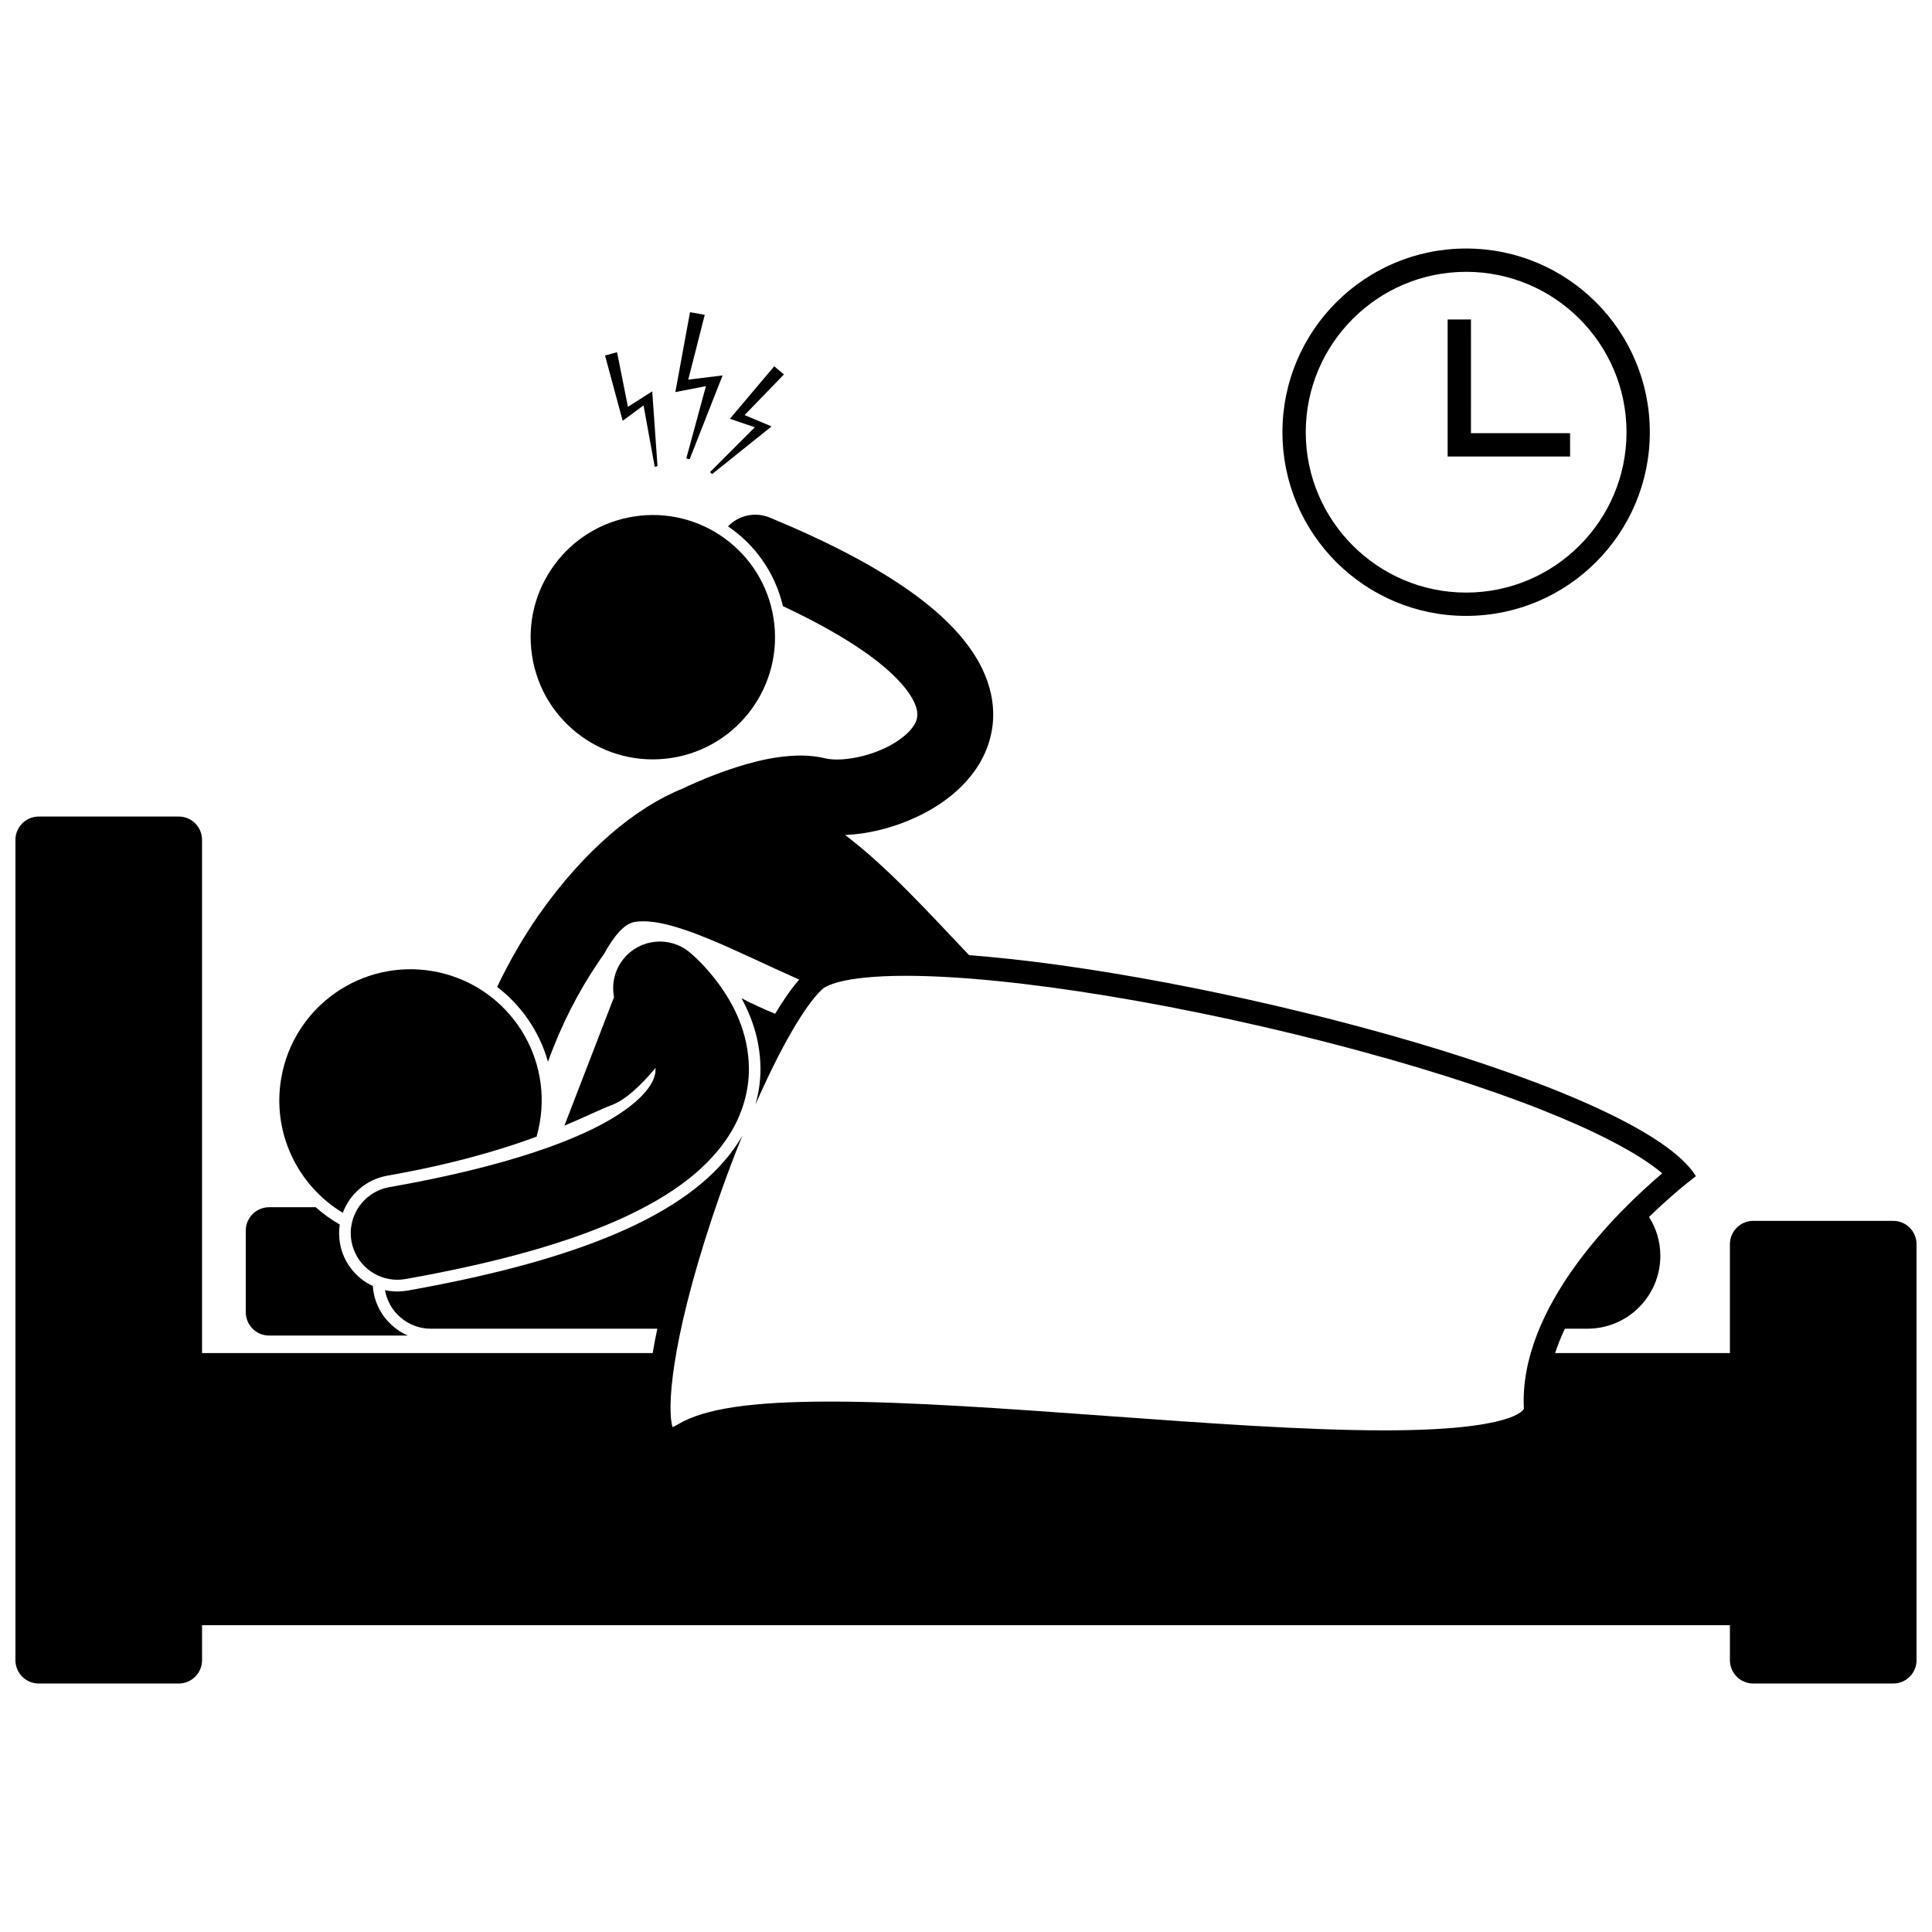
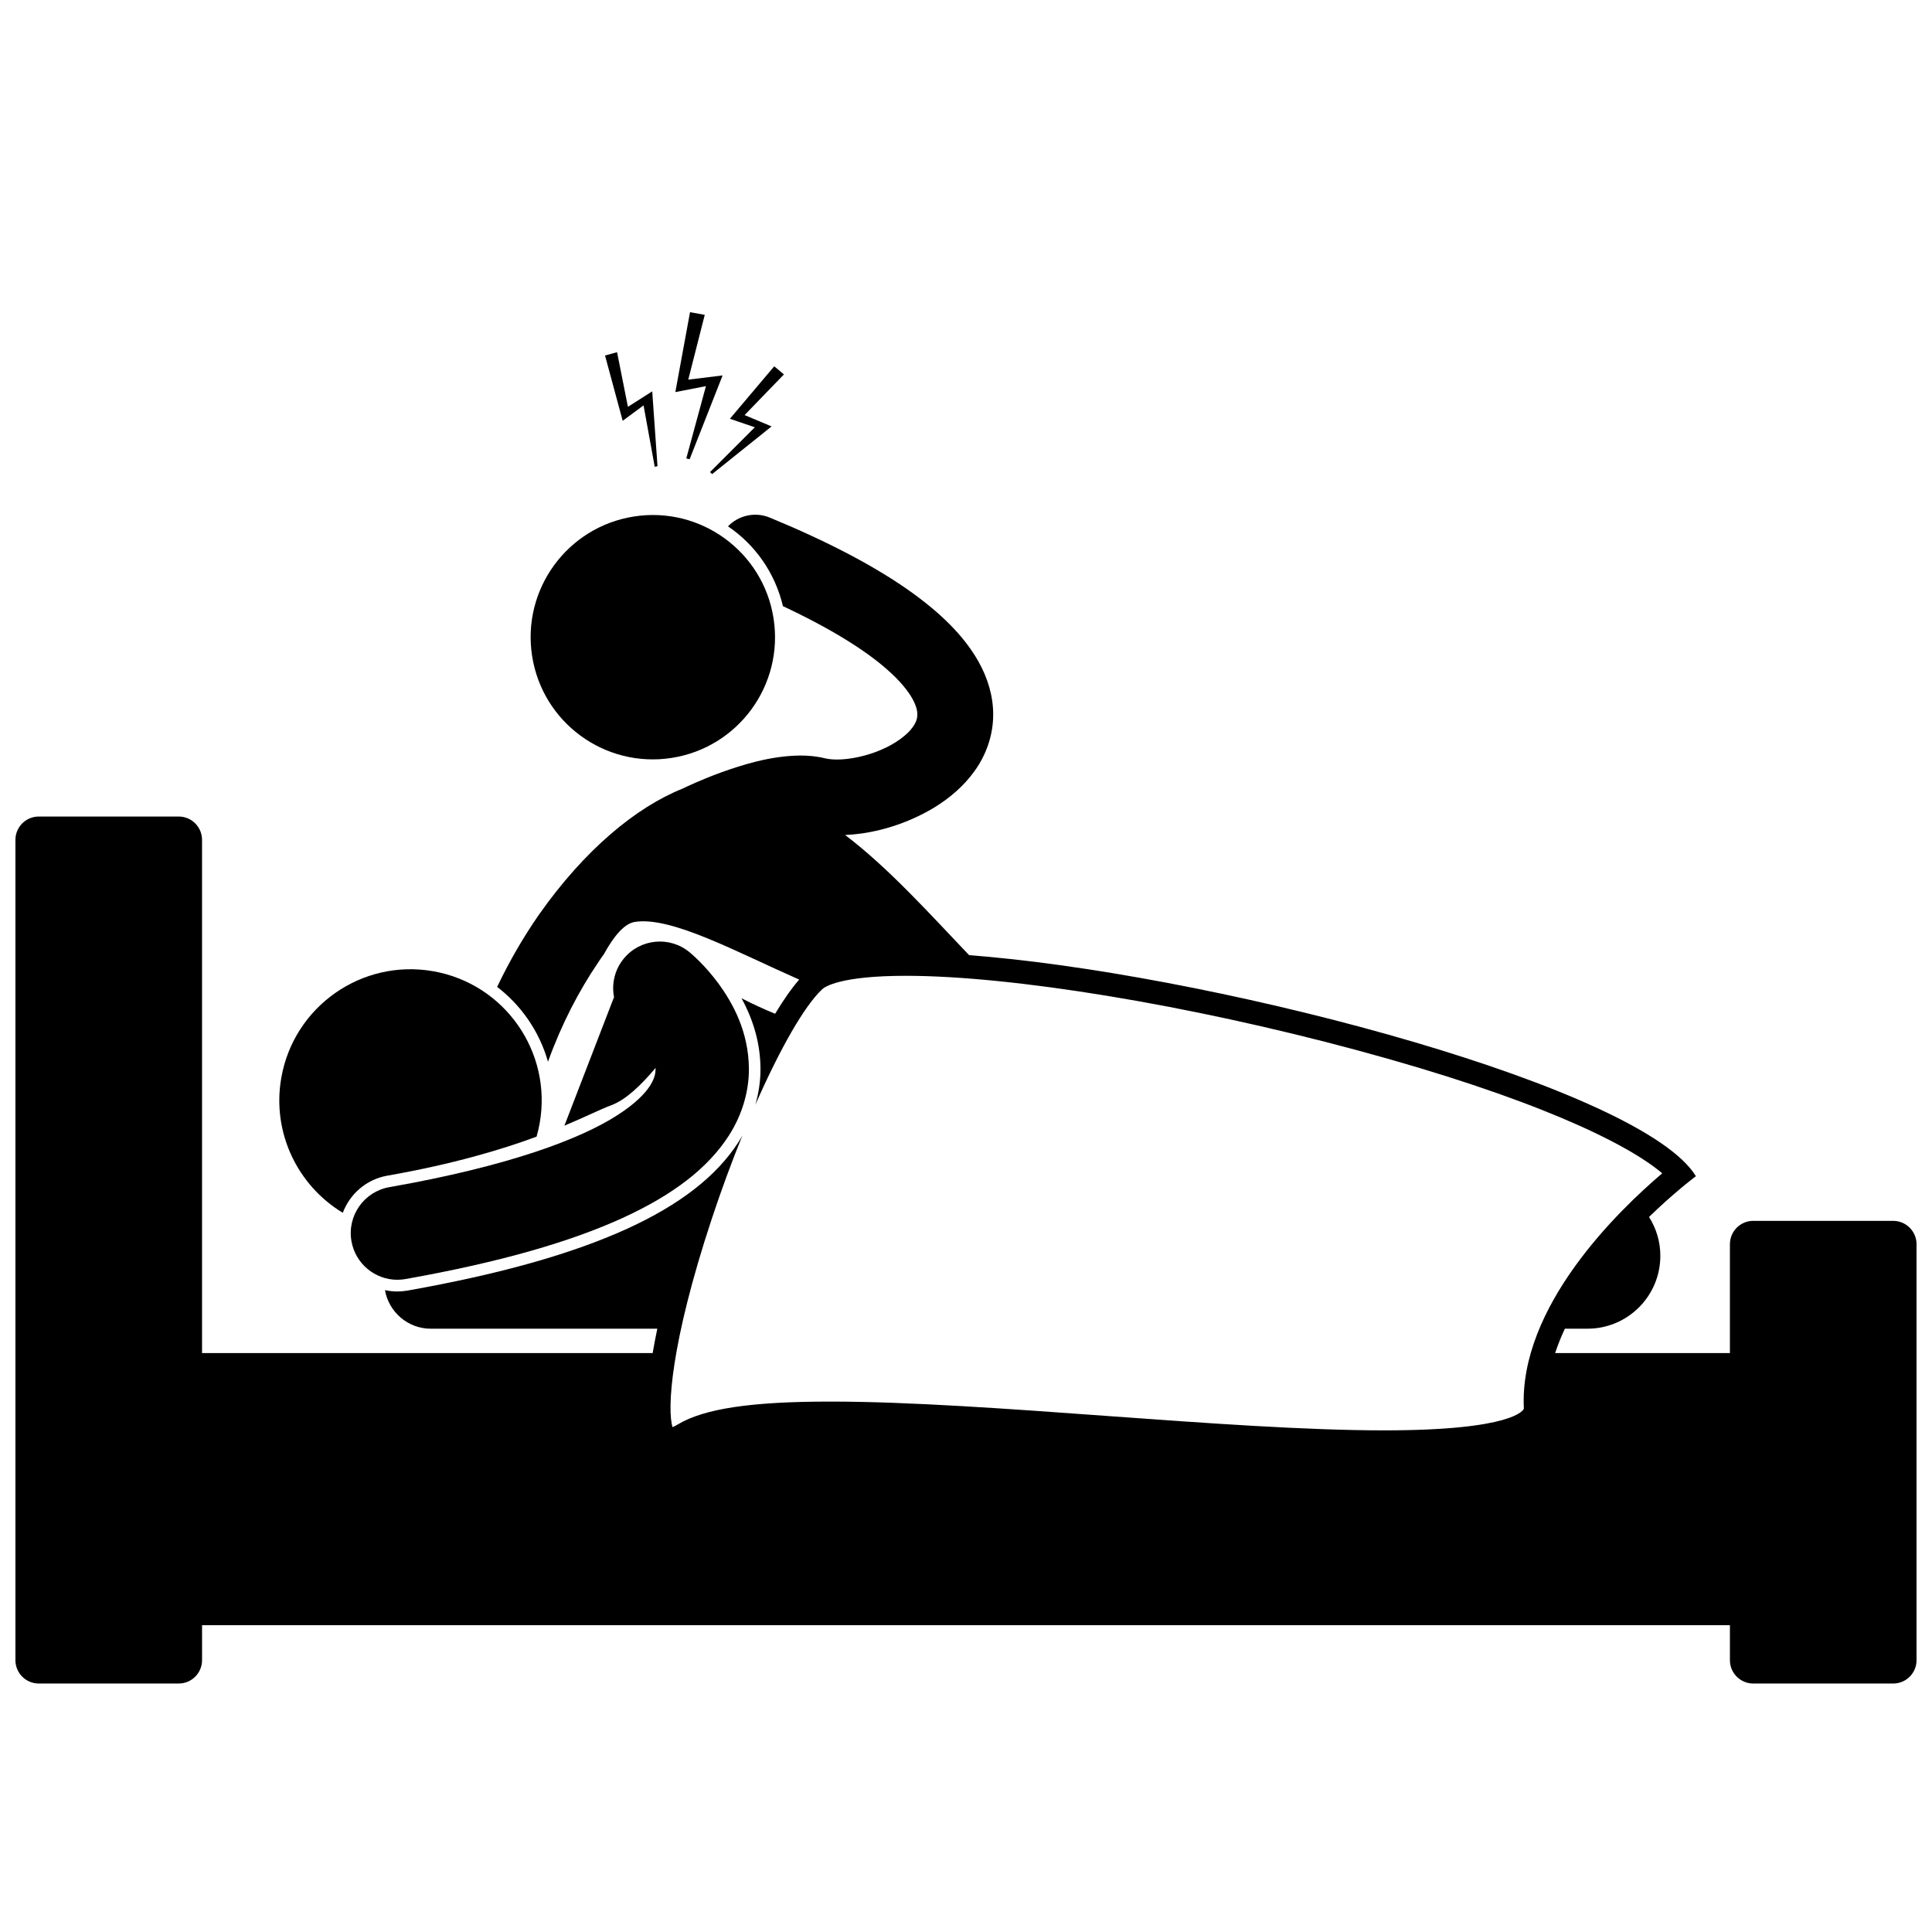
<svg xmlns="http://www.w3.org/2000/svg" width="800px" height="800px" version="1.1" viewBox="144 144 512 512">
  <defs>
    <clipPath id="a">
      <path d="m148.09 280h503.81v311h-503.81z" />
    </clipPath>
  </defs>
-   <path d="m242.8 484.81c-4.457-2.066-7.805-6.211-8.707-11.328-0.297-1.691-0.297-3.363-0.059-4.973-2.293-1.309-4.426-2.852-6.367-4.582l-12.348 0.004c-3.414 0-6.184 2.769-6.184 6.184v21.637c0 3.414 2.769 6.184 6.184 6.184h36.758c-5.172-2.25-8.875-7.238-9.277-13.125z" />
  <path d="m246.62 455.57c17.574-3.09 30.289-6.914 39.578-10.344 0.332-1.168 0.613-2.363 0.828-3.586 3.324-18.914-9.316-36.934-28.23-40.254-18.91-3.316-36.93 9.32-40.25 28.234-2.555 14.559 4.356 28.586 16.301 35.785 1.855-4.957 6.191-8.844 11.773-9.836z" />
  <path d="m249.3 483.15c0.715 0 1.441-0.059 2.168-0.191 25.289-4.492 43.703-9.906 57.363-16.109 13.598-6.211 22.762-13.289 28.297-21.867 3.668-5.68 5.375-12.008 5.34-17.75-0.078-9.992-4.371-17.496-8.023-22.531-3.734-5.062-7.219-7.934-7.723-8.363h-0.004c-5.269-4.34-13.059-3.586-17.402 1.684-2.449 2.977-3.273 6.754-2.582 10.262-0.043 0.094-0.098 0.188-0.137 0.281-4.344 11.25-8.684 22.5-13.023 33.75 5.754-2.422 9.668-4.402 12.41-5.41 3.812-1.406 7.867-5.266 11.75-9.898 0 0.074 0.012 0.156 0.008 0.23-0.035 1.281-0.223 2.453-1.449 4.441-1.242 1.953-3.766 4.707-8.641 7.828-9.699 6.277-28.594 13.496-60.492 19.105-6.723 1.191-11.207 7.609-10.016 14.332 1.059 5.996 6.273 10.207 12.156 10.207z" />
  <g clip-path="url(#a)">
    <path d="m645.72 467.54h-37.09c-3.414 0-6.184 2.769-6.184 6.184v28.852h-46.32c0.367-1.129 0.789-2.25 1.234-3.367 0.418-1.039 0.867-2.066 1.348-3.09h5.984c10.668 0 19.316-8.648 19.316-19.316 0-3.789-1.109-7.316-2.996-10.297 0.781-0.762 1.543-1.48 2.281-2.172 5.793-5.402 10.137-8.633 10.137-8.633-14.156-23.219-122.53-52.242-187.95-58.184-1.578-0.145-3.133-0.273-4.656-0.391-10.363-10.867-21.309-23.082-32.852-31.84 1.488-0.078 2.981-0.207 4.477-0.422 6.574-0.961 13.188-3.266 19.191-6.891 3.988-2.457 7.715-5.57 10.645-9.66 2.918-4.051 4.941-9.281 4.922-14.961 0.012-4.777-1.398-9.629-3.949-14.125-3.856-6.769-10.07-12.965-19.012-19.195-8.965-6.219-20.77-12.465-36.254-18.867-3.93-1.621-8.285-0.562-11.066 2.32 7.16 4.848 12.461 12.27 14.562 21.152 13.109 6.144 22.051 11.883 27.555 16.738 3.484 3.051 5.582 5.711 6.715 7.723 1.133 2.035 1.348 3.324 1.355 4.25-0.02 1.078-0.277 1.969-1.199 3.309-1.336 1.961-4.488 4.398-8.402 6.047-3.871 1.68-8.406 2.598-11.691 2.578-1.332 0.004-2.441-0.141-3.152-0.316-2.273-0.555-4.461-0.738-6.566-0.742-7.887 0.074-15.254 2.422-21.203 4.551-5.141 1.891-9.012 3.731-10.055 4.238-12.301 4.945-25.918 16.184-38.016 33.387-3.981 5.715-7.731 12.117-11.078 19.141 3.043 2.332 5.754 5.133 8.016 8.359 2.488 3.551 4.316 7.422 5.457 11.473 3.613-10.035 8.211-18.785 13.219-26.195 0.289-0.43 0.578-0.875 0.871-1.297 0.246-0.359 0.496-0.695 0.746-1.043 2.652-4.828 5.418-8.074 8.16-8.516 9.625-1.539 26.734 7.856 43.578 15.281-2.019 2.305-4.168 5.387-6.379 9.055-3.051-1.25-6.031-2.617-8.91-4.113 3.316 6.062 4.981 12.219 5.031 18.68 0.02 3.168-0.461 6.394-1.359 9.543 6.488-14.766 13.004-26.234 17.734-30.625 0.637-0.594 4.695-3.543 22.133-3.543 28.219 0 75.105 7.727 119.45 19.68 46.547 12.547 71.582 24.621 81.012 32.664-11.574 9.824-38.023 35.332-36.668 62.367-0.094 0.34-2.66 5.75-36.996 5.75-20.855 0-47.465-1.93-73.195-3.797l-0.309-0.023c-25.789-1.875-52.453-3.809-73.273-3.809-20.988 0-33.465 1.867-40.445 6.059-0.578 0.352-1.035 0.574-1.387 0.727-1.441-4.598-0.645-21.867 10.395-55.223 2.531-7.644 5.285-15.102 8.105-22.055-0.332 0.582-0.668 1.164-1.031 1.73-5.828 9.047-15.516 16.57-29.609 23.012-14.645 6.648-33.648 11.988-58.109 16.34-0.891 0.156-1.801 0.234-2.699 0.234-1.121 0-2.211-0.133-3.266-0.359 1.012 5.809 6.07 10.227 12.168 10.227l36.992-0.008h23.016c-0.469 2.227-0.879 4.383-1.234 6.457h-119.42v-136c0-3.414-2.769-6.184-6.184-6.184l-37.086 0.004c-3.414 0-6.184 2.769-6.184 6.184v217.39c0 3.414 2.769 6.184 6.184 6.184h37.09c3.414 0 6.184-2.769 6.184-6.184v-9.273h404.9v9.273c0 3.414 2.769 6.184 6.184 6.184h37.09c3.414 0 6.184-2.769 6.184-6.184v-110.24c-0.008-3.414-2.773-6.184-6.188-6.184z" />
  </g>
-   <path d="m483.86 258.54c0 26.883 21.797 48.68 48.68 48.68 26.887 0 48.68-21.797 48.68-48.68 0-26.883-21.797-48.68-48.68-48.68-26.883 0-48.68 21.797-48.68 48.68zm91.184 0c0 23.434-19.066 42.5-42.504 42.5-23.434 0-42.5-19.062-42.5-42.5 0-23.434 19.066-42.504 42.5-42.504 23.438 0.004 42.504 19.07 42.504 42.504z" />
-   <path d="m527.64 228.66v36.316h32.453v-6.176l-26.273-0.004 0.004-30.137z" />
  <path d="m349 307.87c2.758 17.664-9.328 34.227-26.996 36.984-17.668 2.758-34.23-9.324-36.988-26.992-2.762-17.668 9.328-34.227 26.996-36.988 17.668-2.758 34.23 9.328 36.988 26.996" />
  <path d="m326.76 265.7 8.738-22.207-9.098 1.113 4.367-17.168-3.902-0.703-3.891 21.172 8.109-1.578-5.211 19.168z" />
  <path d="m349.18 241.07-11.754 13.91 6.613 2.25-11.879 11.883 0.566 0.52 15.75-12.629-7.152-3.004 10.422-10.77z" />
  <path d="m307.53 237.34-3.191 0.871 4.68 17.309 5.527-4.09 2.965 16.273 0.734-0.164-1.398-19.828-6.441 4.102z" />
</svg>